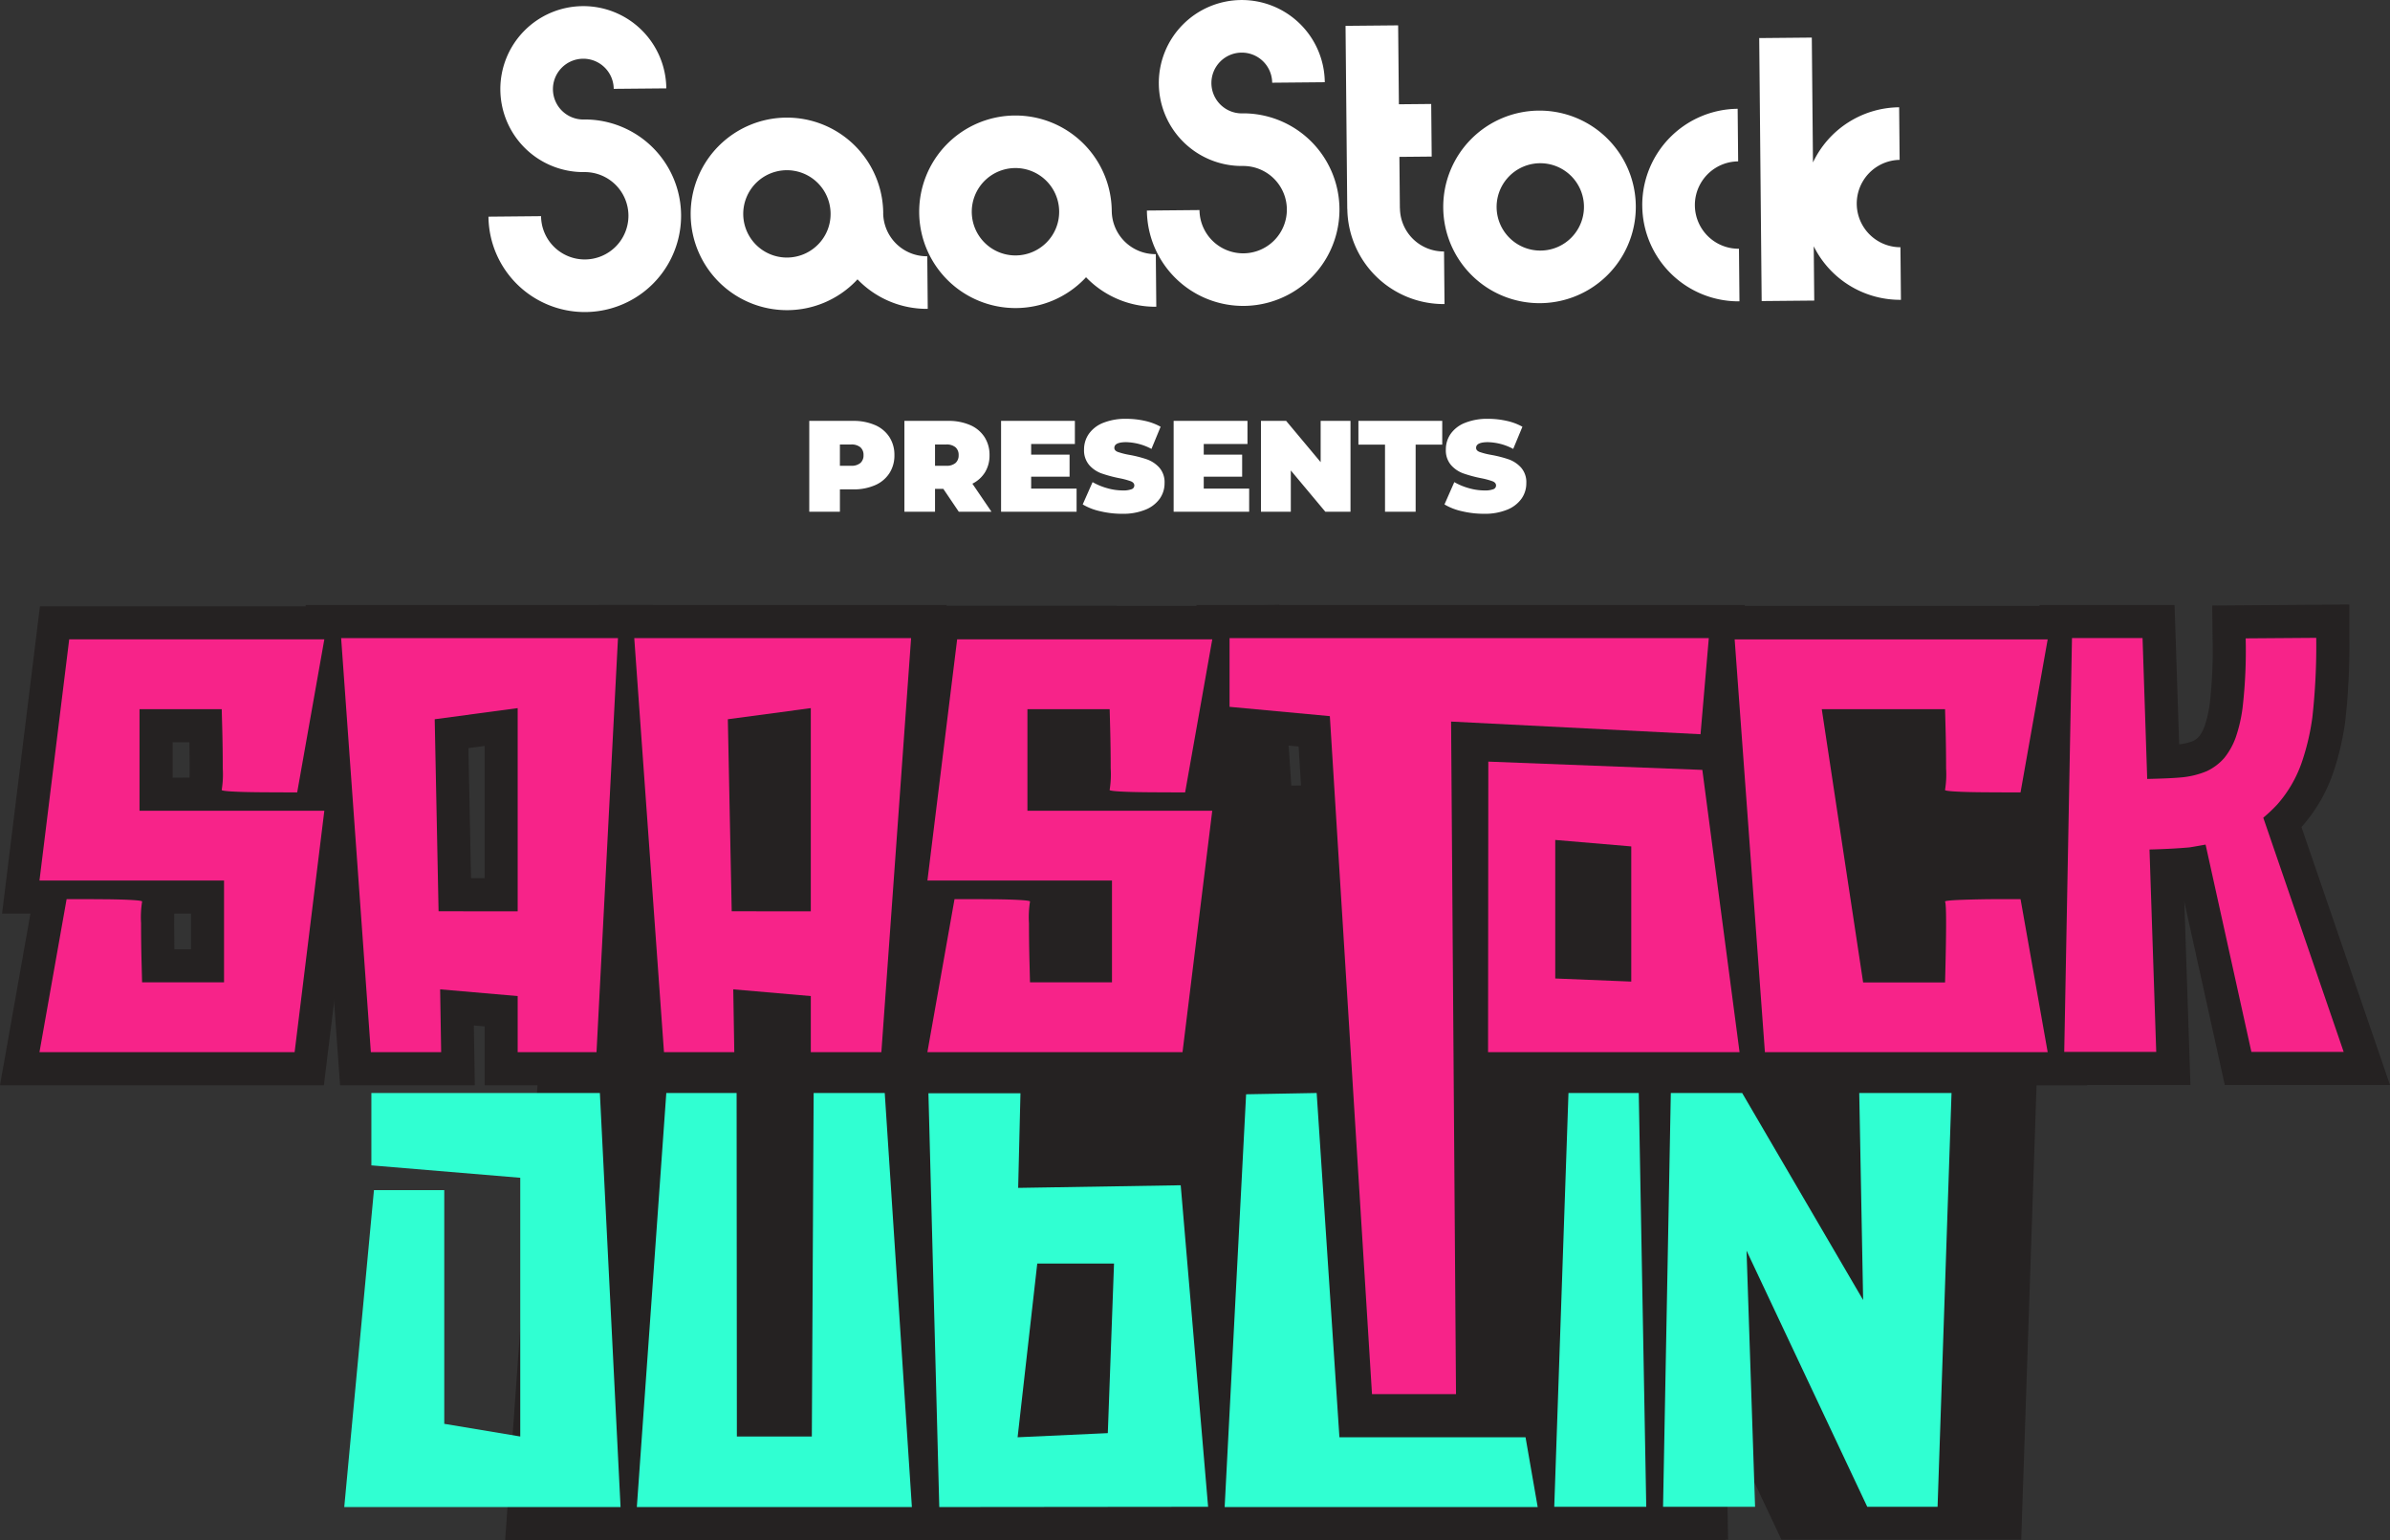
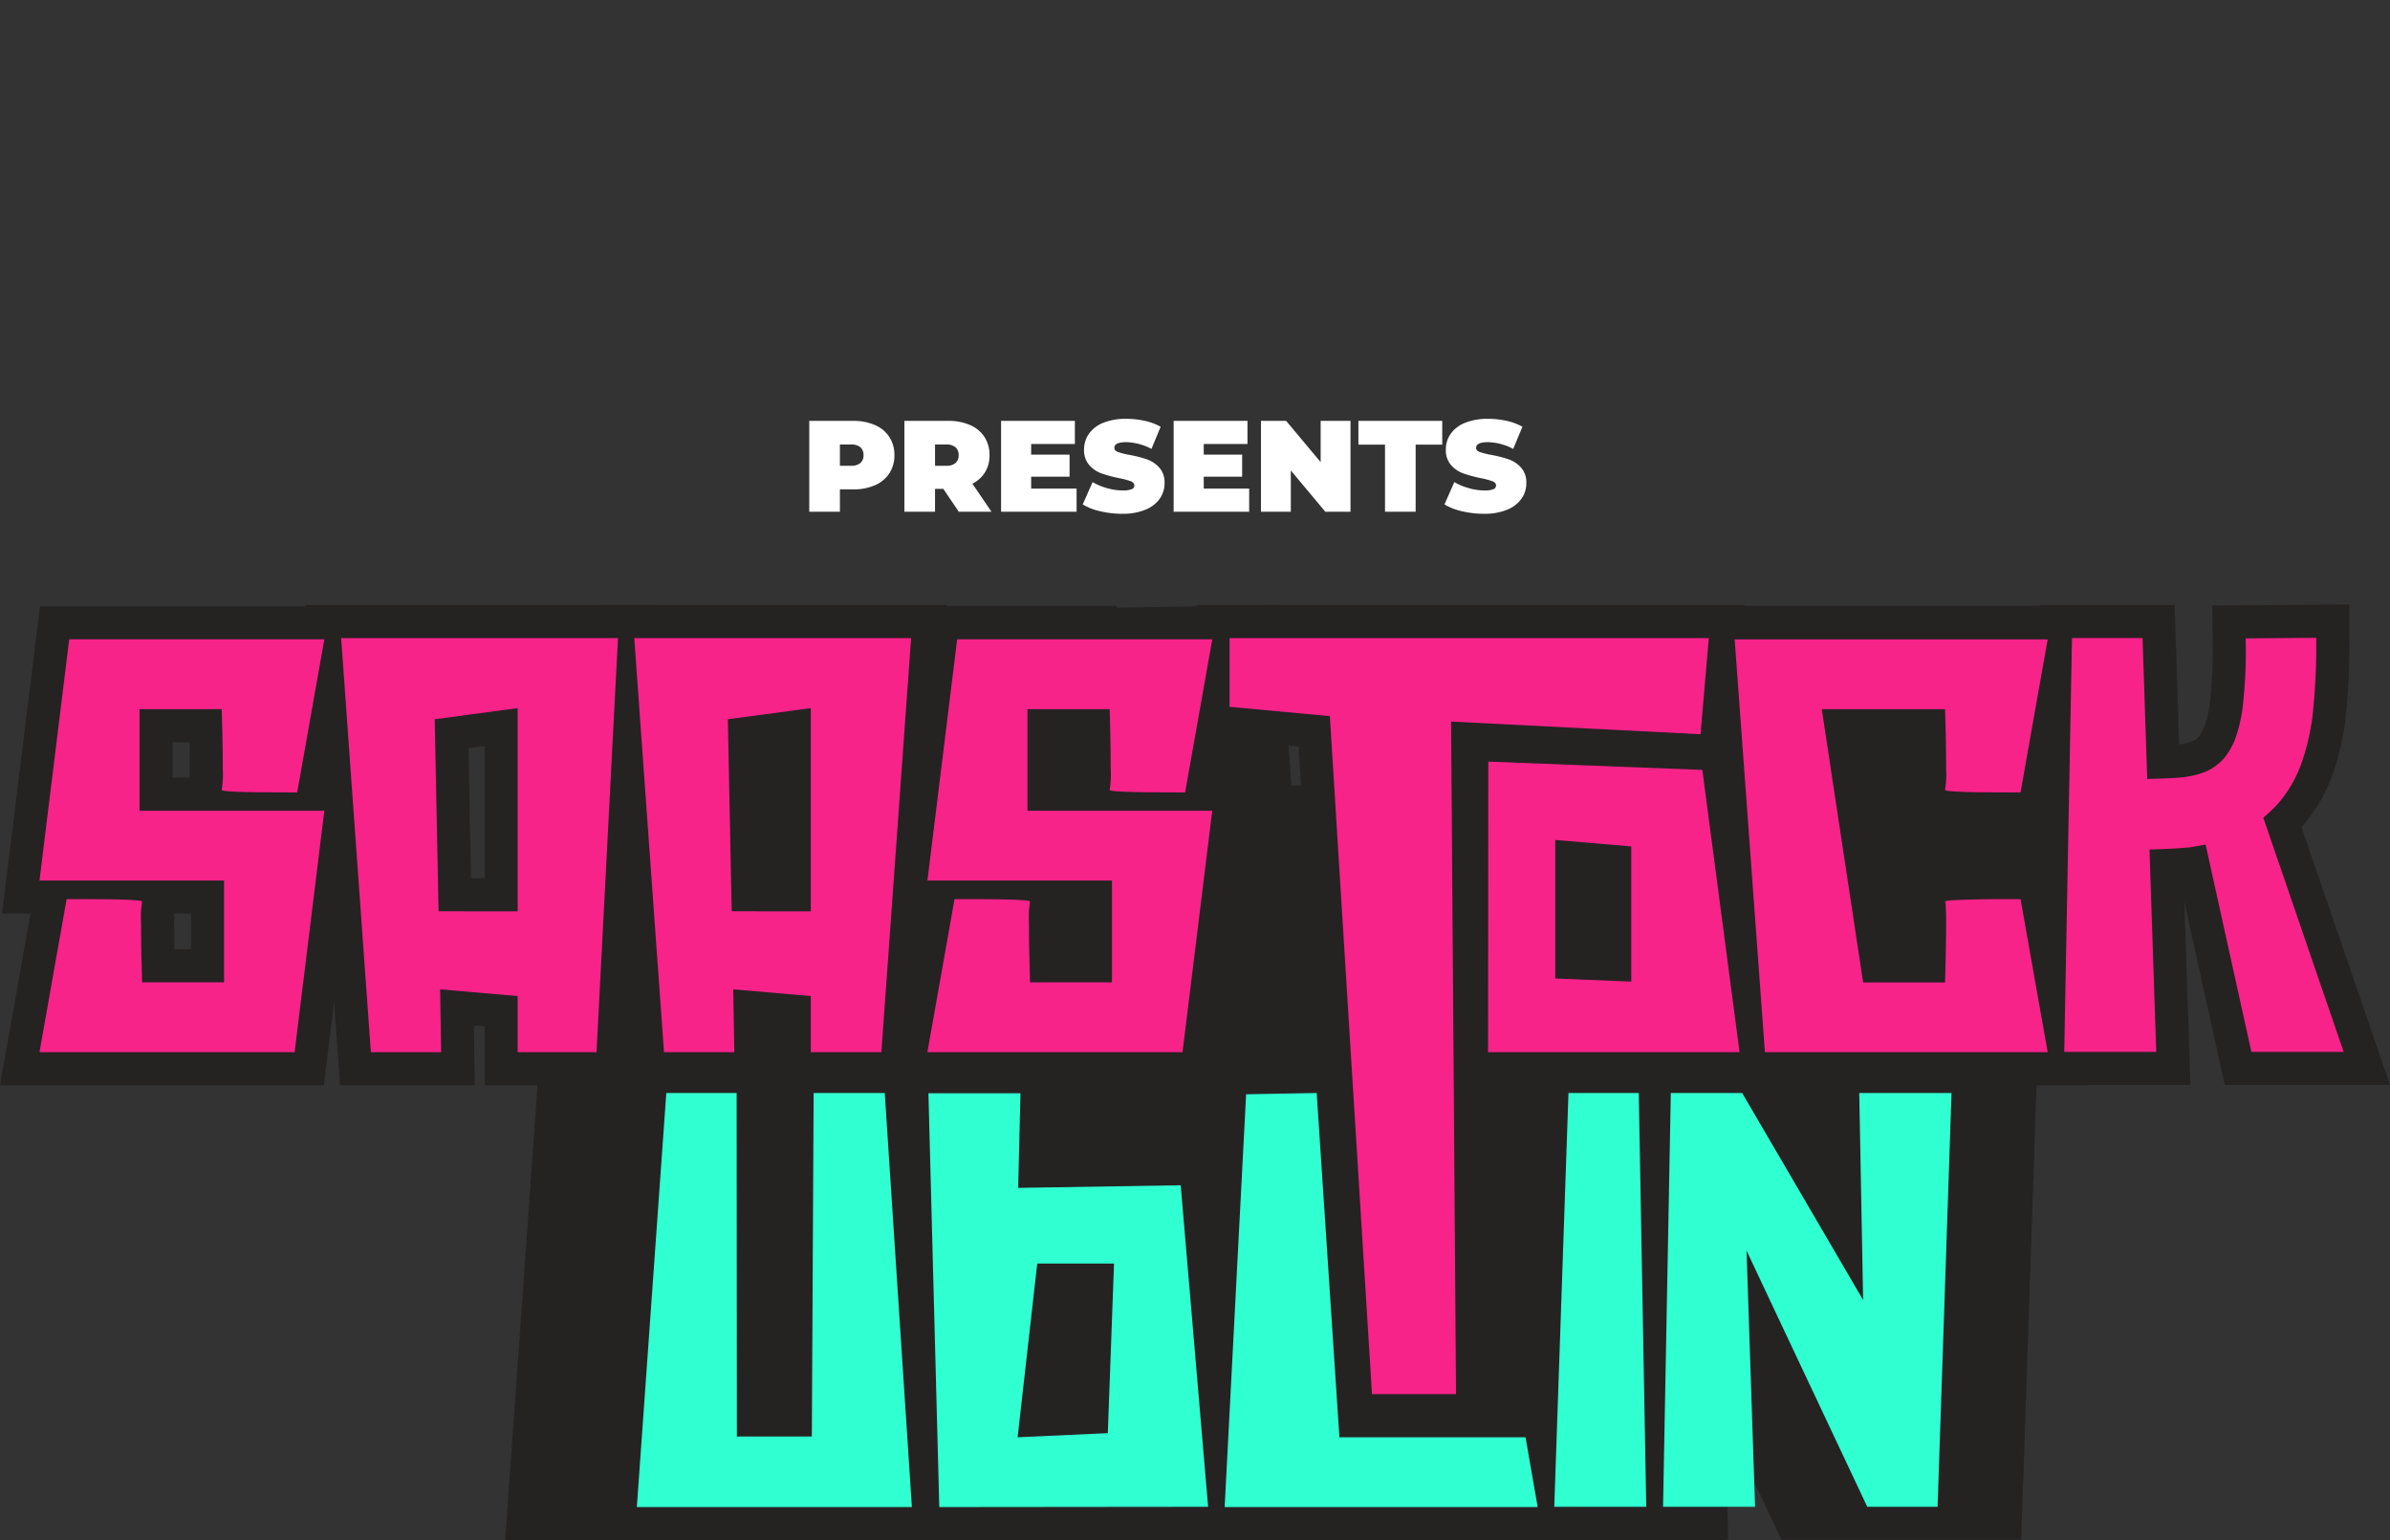
<svg xmlns="http://www.w3.org/2000/svg" id="Saastock_presents_logo" data-name="Saastock presents logo" width="313.128" height="201.803" viewBox="0 0 313.128 201.803">
  <rect x="0" y="0" width="313.128" height="201.803" fill="#333333" stroke="none" />
  <defs>
    <clipPath id="clip-path">
-       <rect id="Rectangle_396" data-name="Rectangle 396" width="185.058" height="40.885" fill="#fff" />
-     </clipPath>
+       </clipPath>
    <clipPath id="clip-path-2">
      <rect id="Rectangle_68" data-name="Rectangle 68" width="313.128" height="122.598" fill="none" />
    </clipPath>
  </defs>
  <path id="Path_3940" data-name="Path 3940" d="M-40.868-11.9a7.024,7.024,0,0,1,2.873.544,4.233,4.233,0,0,1,1.887,1.564,4.269,4.269,0,0,1,.663,2.38,4.269,4.269,0,0,1-.663,2.38,4.233,4.233,0,0,1-1.887,1.564,7.024,7.024,0,0,1-2.873.544h-1.717V0H-46.6V-11.9Zm-.255,5.882A1.785,1.785,0,0,0-39.9-6.384a1.309,1.309,0,0,0,.408-1.028A1.309,1.309,0,0,0-39.9-8.44a1.785,1.785,0,0,0-1.224-.366h-1.462v2.788Zm12.087,3.026h-1.088V0h-4.012V-11.9h5.729a7.024,7.024,0,0,1,2.873.544,4.234,4.234,0,0,1,1.887,1.564,4.269,4.269,0,0,1,.663,2.38,4.207,4.207,0,0,1-.578,2.227,4.081,4.081,0,0,1-1.666,1.513L-22.729,0h-4.284Zm2.006-4.42a1.309,1.309,0,0,0-.408-1.028,1.785,1.785,0,0,0-1.224-.366h-1.462v2.788h1.462a1.785,1.785,0,0,0,1.224-.365A1.309,1.309,0,0,0-27.03-7.412Zm15.453,4.386V0h-9.894V-11.9H-11.8v3.026h-5.729V-7.48h5.032v2.89h-5.032v1.564Zm5.984,3.3A12.484,12.484,0,0,1-8.474-.06a7.725,7.725,0,0,1-2.3-.893l1.292-2.924a8.238,8.238,0,0,0,1.9.79,7.442,7.442,0,0,0,2.023.3,3.136,3.136,0,0,0,1.19-.161.519.519,0,0,0,.357-.484q0-.374-.468-.561A10.054,10.054,0,0,0-6.018-4.4a17.447,17.447,0,0,1-2.3-.621,3.911,3.911,0,0,1-1.6-1.088,2.951,2.951,0,0,1-.68-2.049,3.529,3.529,0,0,1,.629-2.04,4.155,4.155,0,0,1,1.878-1.445,7.8,7.8,0,0,1,3.035-.527,11.017,11.017,0,0,1,2.406.263,7.535,7.535,0,0,1,2.083.774L-1.768-8.228a7.378,7.378,0,0,0-3.315-.884q-1.547,0-1.547.748,0,.357.459.536a9.72,9.72,0,0,0,1.513.382,15.558,15.558,0,0,1,2.3.587A3.993,3.993,0,0,1-.739-5.78,2.9,2.9,0,0,1-.051-3.74,3.49,3.49,0,0,1-.68-1.709,4.234,4.234,0,0,1-2.558-.264,7.692,7.692,0,0,1-5.593.272Zm16.626-3.3V0H1.139V-11.9h9.673v3.026H5.083V-7.48h5.032v2.89H5.083v1.564ZM24.31-11.9V0h-3.3L16.49-5.406V0H12.58V-11.9h3.3L20.4-6.494V-11.9Zm4.522,3.111H25.347V-11.9H36.329v3.111H32.844V0H28.832ZM41.8.272A12.484,12.484,0,0,1,38.922-.06a7.724,7.724,0,0,1-2.3-.893L37.91-3.876a8.238,8.238,0,0,0,1.9.79,7.442,7.442,0,0,0,2.023.3,3.136,3.136,0,0,0,1.19-.161.519.519,0,0,0,.357-.484q0-.374-.467-.561A10.054,10.054,0,0,0,41.378-4.4a17.447,17.447,0,0,1-2.295-.621,3.911,3.911,0,0,1-1.6-1.088,2.951,2.951,0,0,1-.68-2.049,3.529,3.529,0,0,1,.629-2.04,4.155,4.155,0,0,1,1.879-1.445,7.8,7.8,0,0,1,3.035-.527,11.017,11.017,0,0,1,2.405.263,7.535,7.535,0,0,1,2.083.774L45.628-8.228a7.378,7.378,0,0,0-3.315-.884q-1.547,0-1.547.748,0,.357.459.536a9.72,9.72,0,0,0,1.513.382,15.558,15.558,0,0,1,2.3.587A3.993,3.993,0,0,1,46.657-5.78a2.9,2.9,0,0,1,.688,2.04,3.49,3.49,0,0,1-.629,2.031A4.234,4.234,0,0,1,44.837-.264,7.692,7.692,0,0,1,41.8.272Z" transform="translate(152.627 67.047)" fill="#fff" />
  <g id="Group_228" data-name="Group 228" transform="translate(63.997)" clip-path="url(#clip-path)">
    <path id="Path_1636" data-name="Path 1636" d="M12.5,15.656a12.615,12.615,0,0,1,.243,25.229h-.008A12.62,12.62,0,0,1,0,28.389l6.891-.065a5.724,5.724,0,1,0,5.67-5.777v0h-.035A10.872,10.872,0,1,1,23.3,11.577l-6.89.063a3.982,3.982,0,1,0-3.945,4.019h.03Zm86.265-.8h0l-.03,0a3.981,3.981,0,1,1,3.944-4.019l6.891-.064A10.872,10.872,0,1,0,98.789,21.747h.037v0a5.723,5.723,0,1,1-5.67,5.776l-6.891.064A12.615,12.615,0,0,0,99,40.081H99a12.615,12.615,0,0,0-.241-25.229M43.185,32.033A5.676,5.676,0,0,0,44.823,28c0-.01,0-.02,0-.031h0a5.722,5.722,0,1,0-1.639,4.064m8.531-4.092a5.719,5.719,0,0,0,5.775,5.635l.063,6.892h0A12.589,12.589,0,0,1,48.6,36.854c-.086-.081-.168-.169-.25-.255-.082.088-.163.176-.246.261a12.591,12.591,0,0,1-8.88,3.778h-.005a12.614,12.614,0,1,1,12.5-12.731v.034m21.412,3.813a5.68,5.68,0,0,0,1.639-4.03.3.3,0,0,0,0-.032h0a5.725,5.725,0,1,0-1.639,4.062m8.53-4.091A5.719,5.719,0,0,0,87.432,33.3l.064,6.892h-.005a12.594,12.594,0,0,1-8.949-3.613c-.084-.081-.168-.169-.25-.256-.082.089-.162.178-.245.261a12.59,12.59,0,0,1-8.88,3.779h-.008a12.614,12.614,0,1,1,12.5-12.731c0,.009,0,.023,0,.035m37.762-.388-.012,0-.062-6.725,4.231-.04-.064-6.891-4.232.04-.1-10.341-6.891.064.224,23.992h.01a12.622,12.622,0,0,0,12.727,12.462h.006l-.064-6.891a5.72,5.72,0,0,1-5.776-5.67m22.472,3.838a5.722,5.722,0,1,0-4.028,1.714,5.689,5.689,0,0,0,4.028-1.714m-4.2-16.624a12.615,12.615,0,0,1,.239,25.228h0a12.615,12.615,0,1,1-.236-25.228m13.474,12.49a12.616,12.616,0,0,0,12.725,12.5h.008l-.064-6.892a5.723,5.723,0,1,1-.108-11.446l-.064-6.891a12.621,12.621,0,0,0-12.5,12.731m33.721-6.038-.064-6.891a12.634,12.634,0,0,0-11.29,7.228l-.153-16.36-6.89.065.321,34.458,6.889-.064-.067-7.114a12.629,12.629,0,0,0,11.419,7.016h.006l-.065-6.891a5.724,5.724,0,0,1-.107-11.447" transform="translate(0 0)" fill="#fff" />
  </g>
-   <path id="Path_1482" data-name="Path 1482" d="M80.468,140.681V92.656l2.5.209V141.1ZM45.021,55.061V89.7l1.32.112-9.165,87.663h88.656L119.718,55.061Z" transform="translate(41.202 24.321)" fill="#252222" />
  <path id="Path_1483" data-name="Path 1483" d="M118.429,55.061l-.462,87.56h-2.292l-.065-87.56h-34.2L72.7,177.475h88.161L152.832,55.061Z" transform="translate(-6.517 24.321)" fill="#252222" />
  <path id="Path_1484" data-name="Path 1484" d="M152.063,115.376h3.287l-.976,26.718-5.359.245ZM108.134,55.091l3.211,122.357,85.915-.082-8.431-98.942-40.528.643.588-23.976Z" transform="translate(-9.935 24.354)" fill="#252222" />
  <path id="Path_1485" data-name="Path 1485" d="M150.176,55.612l-6.335,121.94h98.7L236.5,142.9H189.867l-5.8-87.9Z" transform="translate(-16.451 24.244)" fill="#252222" />
  <path id="Path_1486" data-name="Path 1486" d="M187.959,55.061l-4.2,122.347h40.77L222.312,55.061Z" transform="translate(1.881 24.321)" fill="#252222" />
  <path id="Path_1487" data-name="Path 1487" d="M246.985,55.061l.542,29.023L230.57,55.061h-31.3l-2.292,122.347h40.766l-1.107-33.172,15.633,33.172h31.422l4.126-122.347Z" transform="translate(-18.878 24.321)" fill="#252222" />
  <g id="Group_70" data-name="Group 70" transform="translate(0 79.204)">
    <g id="Group_69" data-name="Group 69" clip-path="url(#clip-path-2)">
      <path id="Path_1488" data-name="Path 1488" d="M0,62.971,3.988,40.484H.27L5.233.217h42.43L43.682,22.671h3.712l-4.962,40.3ZM25.018,45.158V40.484H22.861l-.035.048c-.007.3-.011.688-.011,1.206q0,1.731.03,3.42Zm-.18-22.489c.005-.3.01-.694.01-1.217q0-1.726-.029-3.42H22.613v4.639Z" transform="translate(0 0.018)" fill="#252222" />
      <path id="Path_1489" data-name="Path 1489" d="M60.4,62.984V55.276l-1.412-.121.129,7.83H41.46L36.943.061H82.438L79.176,62.984Zm0-27.127V18.528l-2.123.284.342,17.046Z" transform="translate(3.093 0.005)" fill="#252222" />
      <path id="Path_1490" data-name="Path 1490" d="M95.834,62.984V55.276l-1.412-.121.129,7.83H76.9L72.38.061h45.587L113.45,62.984Zm0-27.127V18.528l-2.124.284.344,17.046Z" transform="translate(6.06 0.005)" fill="#252222" />
-       <path id="Path_1491" data-name="Path 1491" d="M107.344,62.971l3.988-22.487h-3.719L112.576.217h42.43l-3.982,22.454h3.712l-4.961,40.3Zm25.017-17.813V40.484h-2.156l-.036.048c-.005.3-.01.688-.01,1.206q0,1.731.029,3.42Zm-.18-22.489c.007-.3.011-.694.011-1.217q0-1.726-.03-3.42h-2.205v4.639Z" transform="translate(8.987 0.018)" fill="#252222" />
      <path id="Path_1492" data-name="Path 1492" d="M163.569,107.79,158.026,18.6l-13.38-1.24V.061h71.848l-1.6,18.574,5.849,44.349H182.688l.327,44.805Zm33.707-62.9V35.673l-1.286-.109v9.272Z" transform="translate(12.111 0.005)" fill="#252222" />
      <path id="Path_1493" data-name="Path 1493" d="M210,62.971,205.406.217h50.847L251.16,28.936h-5.327q-1.062,0-3.286-.017c-1.555-.012-2.815-.048-3.849-.108-1.284-.077-3.348-.2-4.59-1.98a2.6,2.6,0,0,1-.451-1.273s-.23-6.4-.249-7.526h-6.885l4.106,27.128H233.4c.044-2.418.043-3.782.029-4.548l.231-3.1a1.914,1.914,0,0,1,.22-.788c1.24-2.215,3.528-2.294,5.943-2.379,1.7-.057,3.436-.087,5.162-.087h6.174l5.093,28.719Z" transform="translate(17.198 0.018)" fill="#252222" />
      <path id="Path_1494" data-name="Path 1494" d="M270.93,62.956l-5.3-24,.8,24H245.478L246.656.066H264.35l.6,18.254a6.6,6.6,0,0,0,1.86-.449,2.683,2.683,0,0,0,.765-.595A5.038,5.038,0,0,0,268.3,15.9a15.276,15.276,0,0,0,.667-2.973,60.809,60.809,0,0,0,.362-8.436L269.281.131,287.249,0V4.366a88.17,88.17,0,0,1-.544,10.987,35.825,35.825,0,0,1-1.525,6.555,20.859,20.859,0,0,1-4.14,7.182c-.022.023-.043.048-.065.072l11.6,33.794Z" transform="translate(20.553)" fill="#252222" />
      <path id="Path_1495" data-name="Path 1495" d="M17.879,13.36V26.67H42.093L38.2,58.3H4.772L8.328,38.252h1.694q1.05,0,3.251.016t3.624.1q1.422.086,1.32.22a12.672,12.672,0,0,0-.135,2.811q0,2.642.068,5.181l.067,2.574H28.953V35.814H4.772l3.895-31.6H42.093l-3.557,20.05H36.844q-1.05,0-3.251-.017t-3.624-.1q-1.422-.085-1.32-.22a12.665,12.665,0,0,0,.135-2.811q0-2.642-.068-5.215l-.067-2.54Z" transform="translate(0.4 0.353)" fill="#f72389" />
      <path id="Path_1496" data-name="Path 1496" d="M41.241,4.061H77.512L74.7,58.314H64.371V50.966l-10.16-.88.135,8.229H45.135Zm23.13,35.8V13.239L53.5,14.694l.507,25.163Z" transform="translate(3.453 0.34)" fill="#f72389" />
      <path id="Path_1497" data-name="Path 1497" d="M76.678,4.061h36.271l-3.895,54.253H99.809V50.966l-10.16-.88.135,8.229H80.573Zm23.131,35.8V13.239L88.938,14.694l.507,25.163Z" transform="translate(6.42 0.34)" fill="#f72389" />
      <path id="Path_1498" data-name="Path 1498" d="M125.223,13.36V26.67h24.214L145.542,58.3H112.116l3.555-20.049h1.695q1.049,0,3.251.016t3.624.1q1.422.086,1.319.22a12.673,12.673,0,0,0-.135,2.811q0,2.642.069,5.181l.066,2.574H136.3V35.814h-24.18l3.895-31.6h33.425l-3.557,20.05h-1.692q-1.05,0-3.251-.017t-3.624-.1q-1.422-.085-1.32-.22a12.746,12.746,0,0,0,.135-2.811q0-2.642-.068-5.215l-.067-2.54Z" transform="translate(9.387 0.353)" fill="#f72389" />
      <path id="Path_1499" data-name="Path 1499" d="M210.352,16.659,177.67,15l.645,88.12H167.308l-5.522-88.832-13.14-1.219V4.061h62.79Zm.236,4.673,4.877,36.982H182.515l.033-38.066Zm-9.312,27.737V31.357l-9.958-.846V48.663Z" transform="translate(12.445 0.34)" fill="#f72389" />
      <path id="Path_1500" data-name="Path 1500" d="M237.277,38.592q-.135-.169,2.337-.254t5.012-.085h2.54L250.721,58.3H213.672L209.71,4.217h41.011l-3.556,20.049h-1.694q-1.048,0-3.251-.016t-3.623-.1q-1.422-.085-1.321-.22a12.664,12.664,0,0,0,.135-2.811q0-2.642-.068-5.215l-.067-2.54H221.123l5.419,35.8h10.735q.271-10.16,0-10.566" transform="translate(17.558 0.353)" fill="#f72389" />
      <path id="Path_1501" data-name="Path 1501" d="M275.631,27.6l10.533,30.682h-12.09l-6-27.16q-2.064.372-2.2.373-2.269.2-5.148.271l.88,26.517H249.554l1.015-54.22h9.245l.61,18.458q3.048-.068,4.436-.2a11.227,11.227,0,0,0,3.353-.813,7,7,0,0,0,2.3-1.727,9.184,9.184,0,0,0,1.524-2.743,19.643,19.643,0,0,0,.881-3.827,64.8,64.8,0,0,0,.406-9.11l9.245-.068a84.87,84.87,0,0,1-.508,10.431,31.173,31.173,0,0,1-1.32,5.69,16.505,16.505,0,0,1-3.286,5.723,20.253,20.253,0,0,1-1.828,1.727" transform="translate(20.894 0.337)" fill="#f72389" />
-       <path id="Path_1502" data-name="Path 1502" d="M45.51,71.789h9.212v30.62l9.956,1.66v-33.9L45.172,68.544V59.06H75.109l2.709,54.254h-36.2Z" transform="translate(3.484 4.945)" fill="#30ffd2" />
      <path id="Path_1503" data-name="Path 1503" d="M109.469,59.061l3.556,54.254H76.99l3.861-54.254h9.212l.034,45.008h9.821l.237-45.008Z" transform="translate(6.446 4.945)" fill="#30ffd2" />
      <path id="Path_1504" data-name="Path 1504" d="M145.295,71.148l3.589,42.13-35.221.035-1.422-54.221H124.3l-.3,12.4Zm-9.551,32.478.813-22.216H126.5l-2.574,22.758Z" transform="translate(9.397 4.947)" fill="#30ffd2" />
      <path id="Path_1505" data-name="Path 1505" d="M187.474,104.171l1.592,9.144H148.053l2.811-54.085,9.245-.169,2.98,45.11Z" transform="translate(12.396 4.945)" fill="#30ffd2" />
      <path id="Path_1506" data-name="Path 1506" d="M198.971,59.061l.982,54.22H187.9l1.863-54.22Z" transform="translate(15.732 4.945)" fill="#30ffd2" />
      <path id="Path_1507" data-name="Path 1507" d="M226.758,59.061h12.09l-1.828,54.22h-9.212L211.992,79.719l1.117,33.562H201.053l1.017-54.22h9.347l15.849,27.127Z" transform="translate(16.833 4.945)" fill="#30ffd2" />
    </g>
  </g>
</svg>